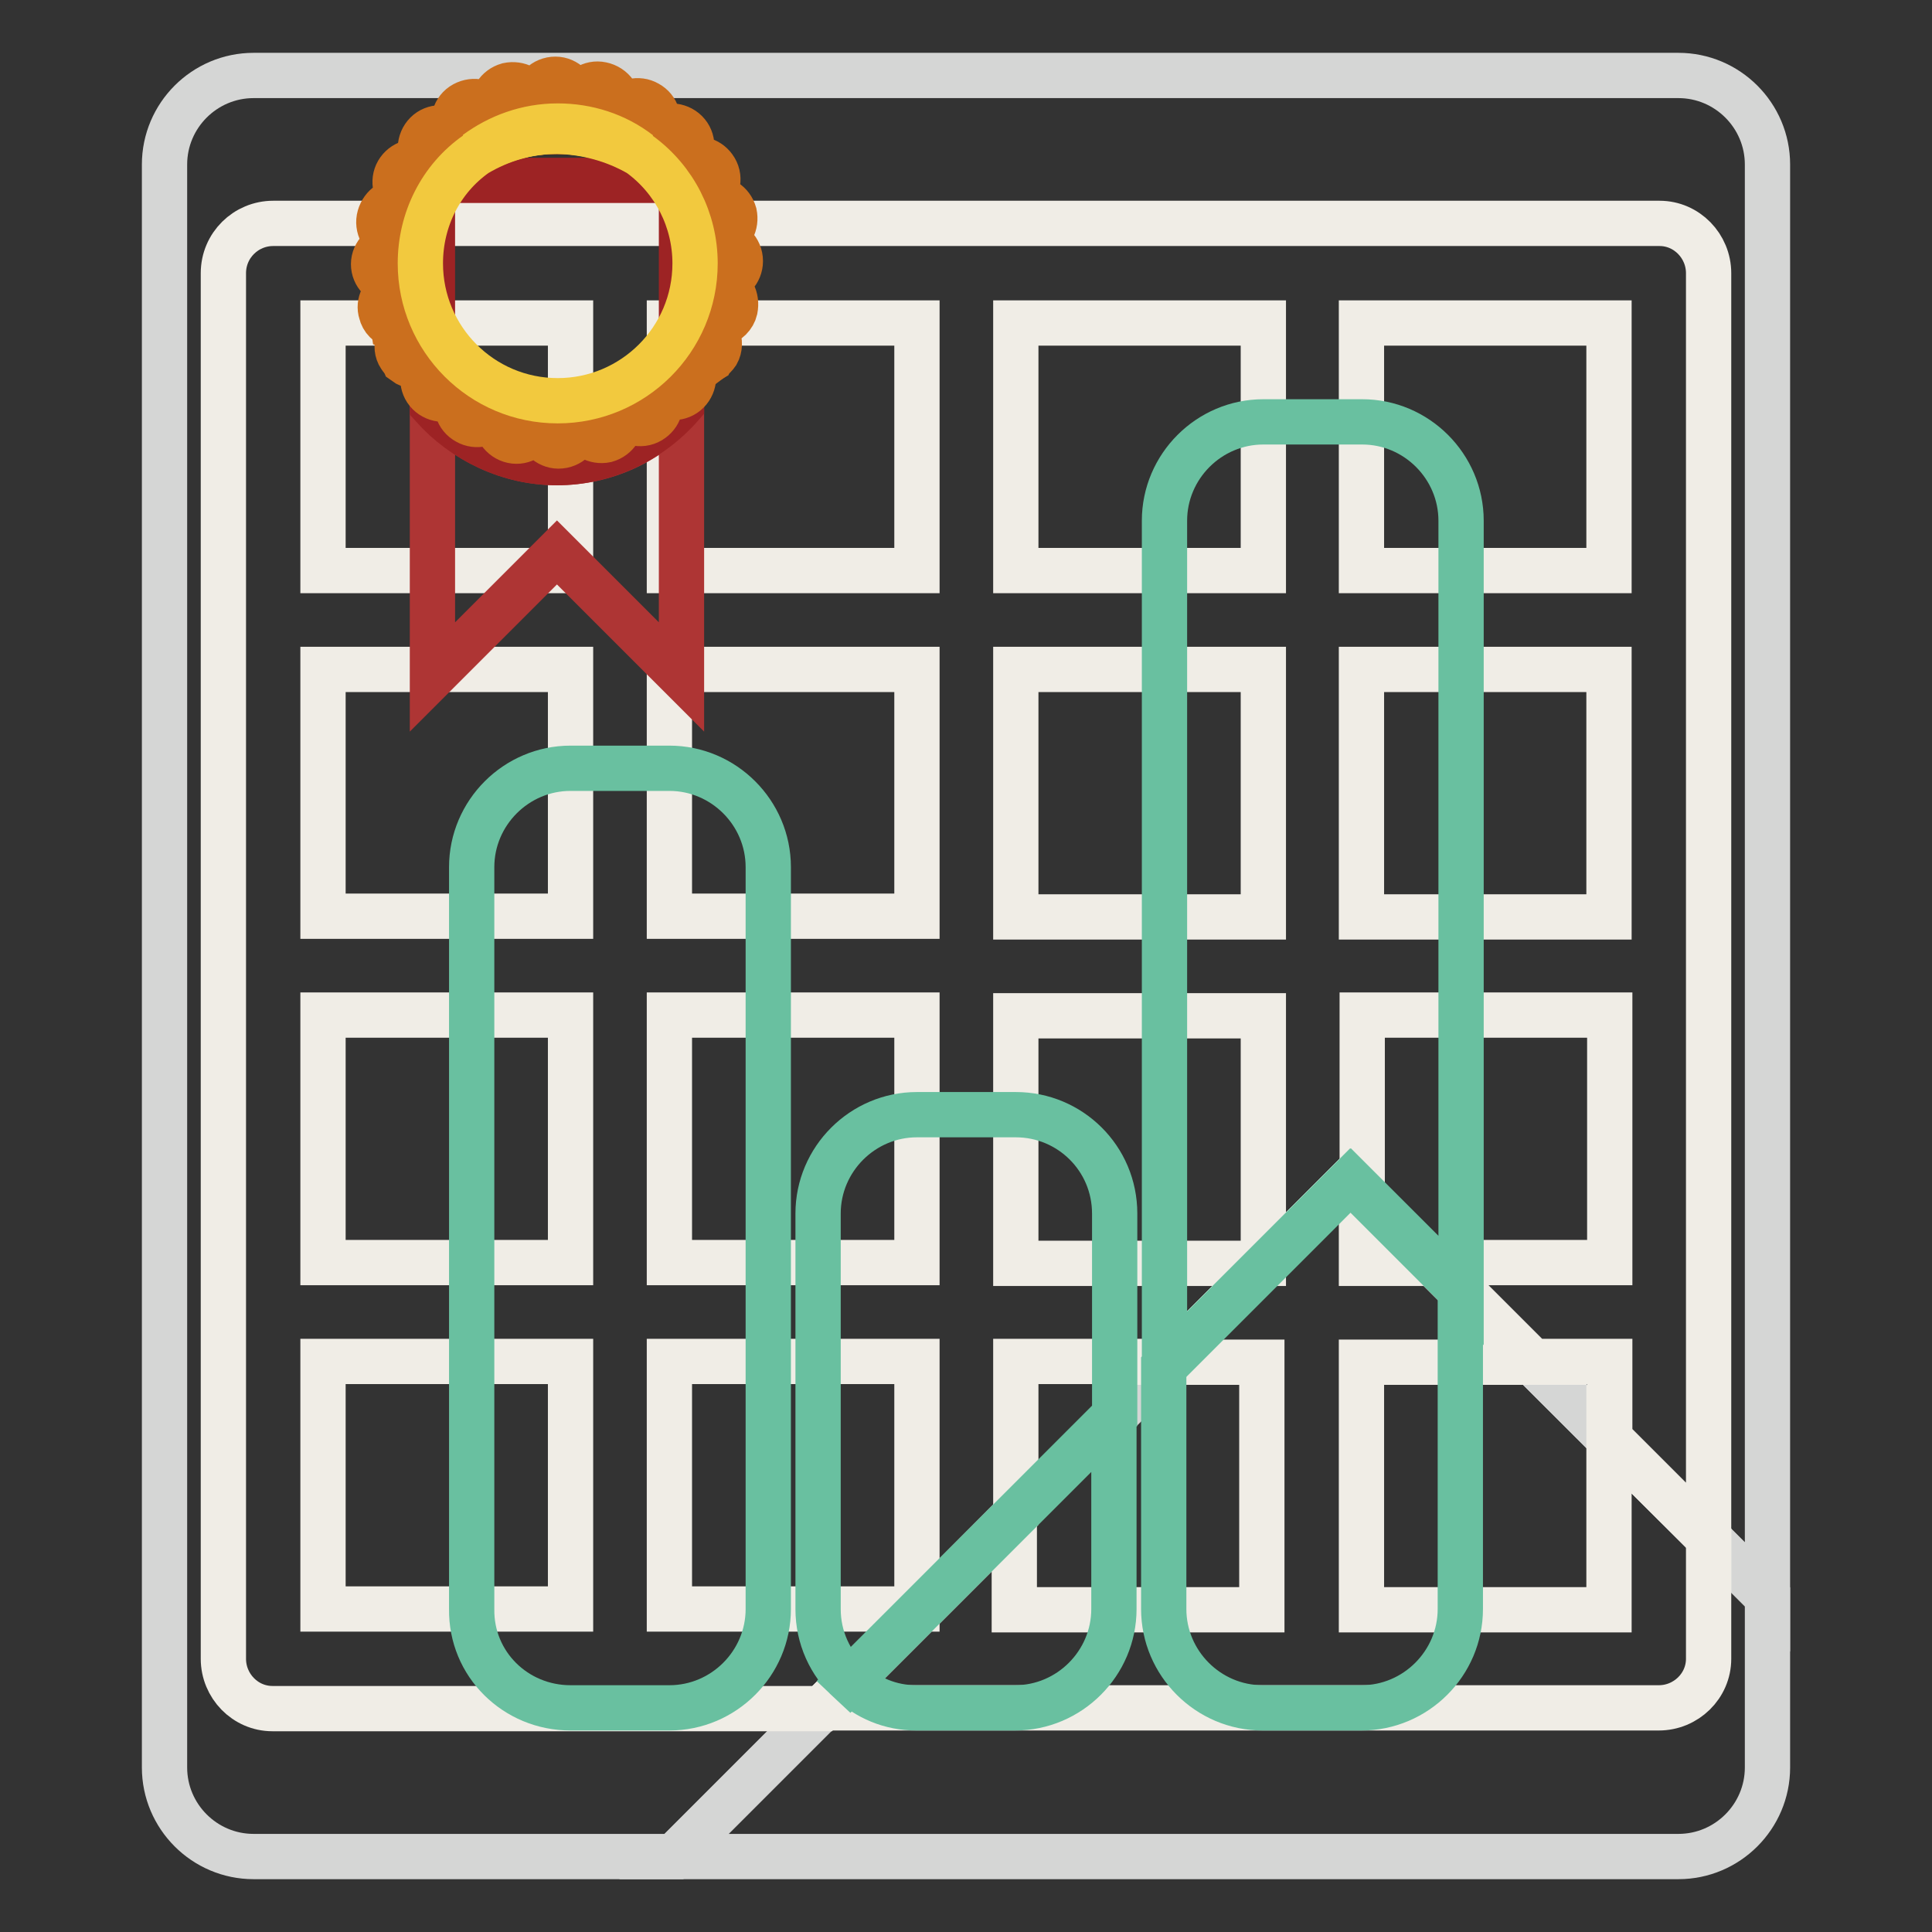
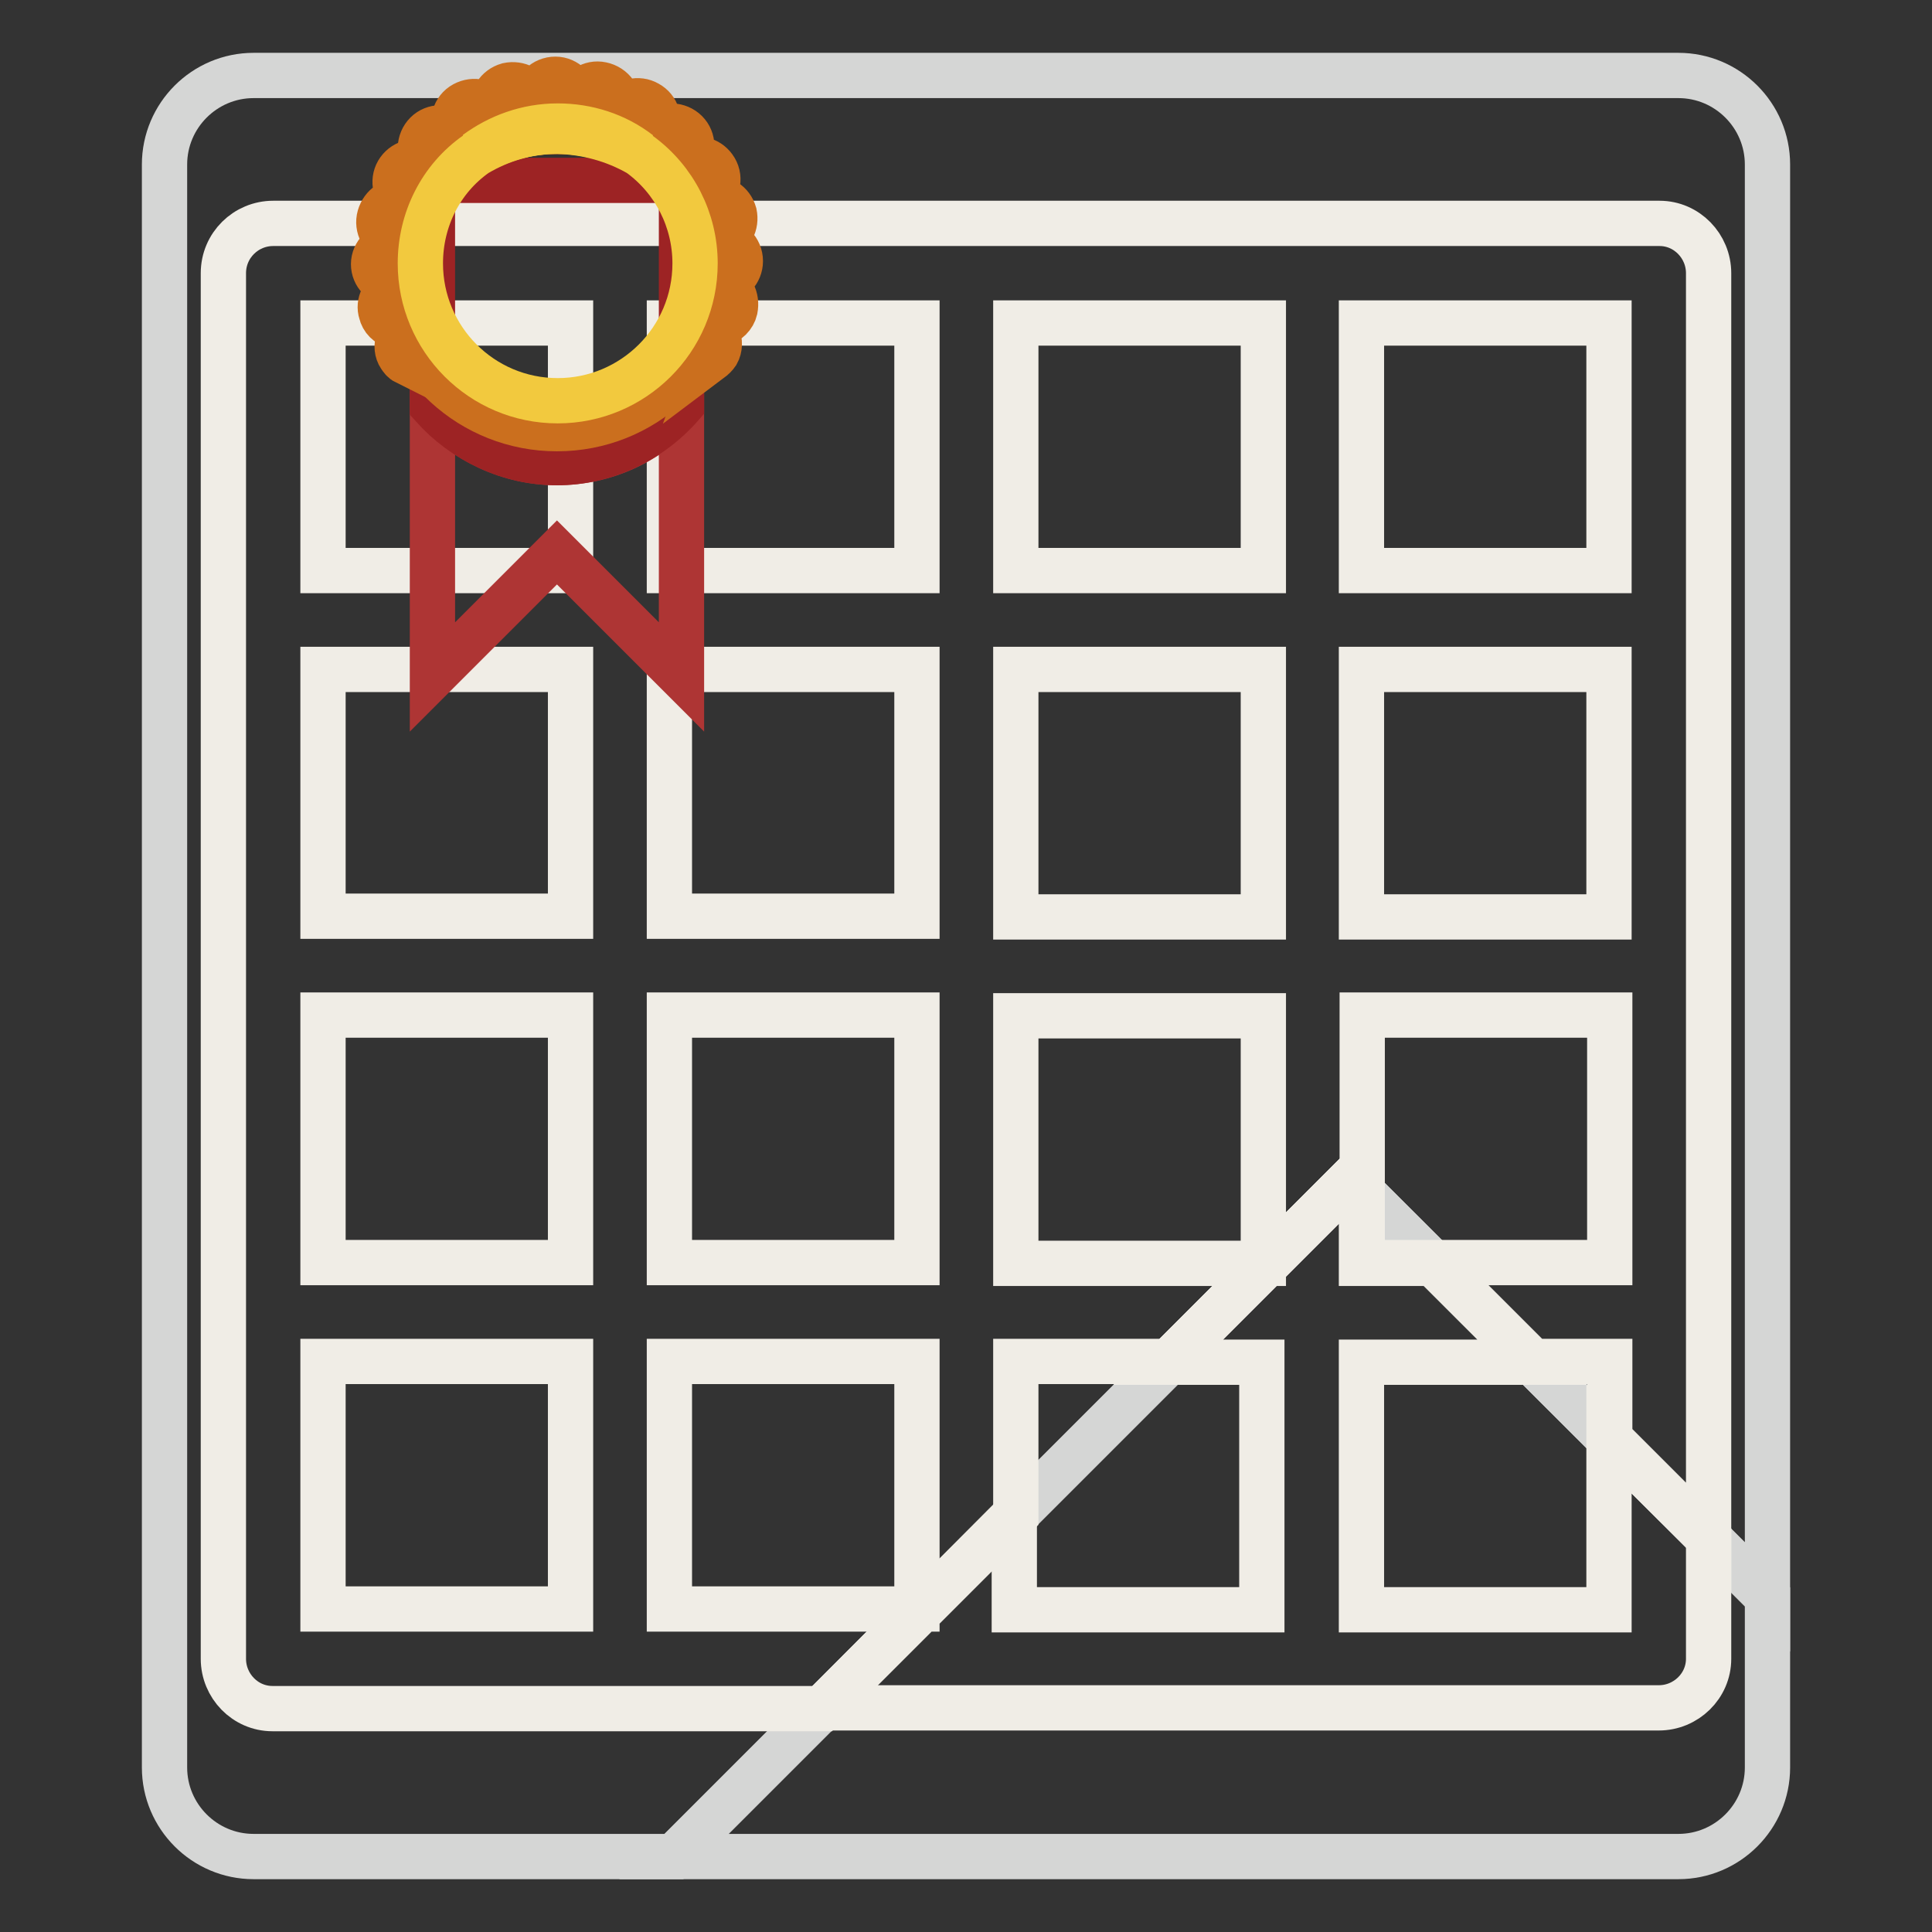
<svg xmlns="http://www.w3.org/2000/svg" version="1.1" x="0px" y="0px" viewBox="0 0 256 256" enable-background="new 0 0 256 256" xml:space="preserve">
  <rect x="0" y="0" width="256" height="256" fill="#333333" stroke="none" />
  <g>
    <path stroke-width="6" fill-opacity="0" stroke="#d5d6d5" d="M178.9,156.4L89.3,246h133.1c6.5,0,11.8-5.3,11.8-11.8l0,0v-22.6L178.9,156.4L178.9,156.4z" />
    <path stroke-width="6" fill-opacity="0" stroke="#d5d6d5" d="M234.2,211.6V21.8c0-6.5-5.3-11.8-11.8-11.8l0,0H33.6c-6.5,0-11.8,5.3-11.8,11.8v212.4 c0,6.5,5.3,11.8,11.8,11.8l0,0h55.7l89.6-89.6L234.2,211.6z" />
    <path stroke-width="6" fill-opacity="0" stroke="#f0ede6" d="M213.2,190.7v22.6h-32.8v-32.8H203l-13.1-13.1h-9.5v-9.5l-1.5-1.5l-24.1,24.1h12.4v32.8h-32.8v-12.5 L109,226.3h110.8c3.6,0,6.6-2.9,6.6-6.5c0,0,0,0,0,0v-16L213.2,190.7L213.2,190.7z" />
    <path stroke-width="6" fill-opacity="0" stroke="#f0ede6" d="M134.6,180.4h20.3l24.1-24.1l1.5,1.5v-23.3h32.8v32.8h-23.3l13.1,13.1h10.2v10.2l13.1,13.1V36.2 c0-3.6-2.9-6.6-6.5-6.6c0,0,0,0,0,0H36.2c-3.6,0-6.6,2.9-6.6,6.6v183.6c0,3.6,2.9,6.6,6.5,6.6c0,0,0,0,0,0H109l25.6-25.6V180.4 L134.6,180.4z M180.4,42.8h32.8v32.8h-32.8V42.8z M180.4,88.7h32.8v32.8h-32.8V88.7z M134.6,42.8h32.8v32.8h-32.8V42.8z  M134.6,88.7h32.8v32.8h-32.8V88.7z M134.6,134.6h32.8v32.8h-32.8V134.6z M75.6,213.2H42.8v-32.8h32.8V213.2z M75.6,167.3H42.8 v-32.8h32.8V167.3z M75.6,121.4H42.8V88.7h32.8V121.4z M75.6,75.6H42.8V42.8h32.8V75.6L75.6,75.6z M121.4,213.2H88.7v-32.8h32.8 V213.2z M121.4,167.3H88.7v-32.8h32.8V167.3z M121.4,121.4H88.7V88.7h32.8V121.4z M88.7,75.6V42.8h32.8v32.8L88.7,75.6L88.7,75.6z" />
-     <path stroke-width="6" fill-opacity="0" stroke="#69c0a0" d="M75.6,226.3h13.1c7.2,0,13.1-5.9,13.1-13.1v-98.3c0-7.2-5.9-13.1-13.1-13.1l0,0H75.6 c-7.2,0-13.1,5.9-13.1,13.1l0,0v98.3C62.4,220.5,68.3,226.3,75.6,226.3z M193.6,171V69c0-7.2-5.9-13.1-13.1-13.1h-13.1 c-7.2,0-13.1,5.9-13.1,13.1l0,0v112.1l24.7-24.7L193.6,171z" />
-     <path stroke-width="6" fill-opacity="0" stroke="#69c0a0" d="M178.9,156.4l-24.7,24.7v32.1c0,7.2,5.9,13.1,13.1,13.1h13.1c7.2,0,13.1-5.9,13.1-13.1V171L178.9,156.4 L178.9,156.4z M121.4,226.3h13.1c7.2,0,13.1-5.9,13.1-13.1c0,0,0,0,0,0v-25.6l-35.1,35.1C114.9,225,118,226.3,121.4,226.3z  M134.6,147.7h-13.1c-7.2,0-13.1,5.9-13.1,13.1v52.4c0,3.8,1.6,7.2,4.2,9.6l35.1-35.1v-26.9C147.7,153.5,141.8,147.7,134.6,147.7 L134.6,147.7z" />
    <path stroke-width="6" fill-opacity="0" stroke="#ae3534" d="M90.3,23.9h-0.9c0.3,0.3,0.6,0.7,0.9,1.1V23.9z M57.4,23.9V25c0.3-0.3,0.5-0.7,0.9-1.1H57.4z M73.8,61.3 c-6.3,0-12.3-2.8-16.5-7.6v36l16.5-16.5l16.5,16.5v-36C86.2,58.5,80.2,61.3,73.8,61.3z" />
    <path stroke-width="6" fill-opacity="0" stroke="#9d2324" d="M73.8,61.3c6.3,0,12.3-2.8,16.5-7.6V25c-0.3-0.3-0.5-0.7-0.9-1.1H58.2c-0.3,0.3-0.6,0.7-0.9,1.1v28.8 C61.5,58.5,67.5,61.3,73.8,61.3z" />
    <path stroke-width="6" fill-opacity="0" stroke="#cb6f1e" d="M73.8,17.4c11.4,0,20.6,8.7,21.7,19.7c0.1-0.7,0.2-1.5,0.2-2.2c-0.3-12.1-10.3-21.7-22.5-21.4 c-11.7,0.3-21.2,9.7-21.4,21.4c0,0.8,0.1,1.5,0.2,2.2C53.2,26,62.5,17.4,73.8,17.4z" />
    <path stroke-width="6" fill-opacity="0" stroke="#cb6f1e" d="M73.8,56.8c11.4,0,20.6-8.7,21.7-19.7C94.4,26,85.2,17.4,73.8,17.4c-11.4,0-20.6,8.7-21.7,19.7 C53.2,48.2,62.5,56.8,73.8,56.8z" />
    <path stroke-width="6" fill-opacity="0" stroke="#cb6f1e" d="M73.8,17.4c11.4,0,20.7,8.8,21.8,19.9c1.4-0.1,2.5-1.3,2.5-2.7c0-1.5-1.2-2.7-2.6-2.7l0-0.3 c1.4-0.5,2.1-1.9,1.8-3.3c-0.4-1.4-1.7-2.2-3.1-2c0-0.1-0.1-0.2-0.2-0.3c1.2-0.9,1.5-2.6,0.6-3.8c-0.8-1.1-2.2-1.4-3.4-0.8 l-0.2-0.2c0.9-1.1,0.9-2.7-0.1-3.7c-1-1-2.7-1.1-3.8-0.1c-0.1-0.1-0.1-0.1-0.2-0.2c0.6-1.3,0.2-2.8-1.1-3.5 c-1.2-0.7-2.8-0.3-3.6,0.8c-0.1,0-0.2-0.1-0.3-0.1c0.3-1.5-0.7-2.9-2.2-3.2c-1.4-0.3-2.7,0.6-3.1,1.9l-0.3,0 c-0.1-1.4-1.3-2.6-2.7-2.6c-1.5,0-2.7,1.2-2.7,2.6l-0.3,0c-0.5-1.4-1.9-2.1-3.3-1.8c-1.4,0.4-2.2,1.7-1.9,3.1l-0.3,0.2 c-0.8-1.1-2.3-1.5-3.6-0.8c-1.3,0.7-1.7,2.3-1.1,3.6l-0.2,0.2c-1.1-0.9-2.7-0.9-3.7,0.1c-1,1-1.1,2.7-0.1,3.8l-0.2,0.2 c-1.3-0.6-2.8-0.1-3.5,1.1c-0.7,1.2-0.3,2.8,0.8,3.6l-0.1,0.3c-1.4-0.3-2.7,0.6-3.1,2c-0.4,1.4,0.4,2.9,1.8,3.3l0,0.3 c-1.4,0.1-2.6,1.3-2.6,2.7c0,1.4,1.1,2.5,2.5,2.7C52.8,26.4,62.2,17.4,73.8,17.4z M52,38.3c-1.2,0.5-1.9,1.9-1.5,3.1 c0.2,0.9,0.9,1.6,1.8,1.8c-0.2-1.3-0.4-2.6-0.4-3.9C51.9,39,52,38.6,52,38.3z M53,47.2c0.2,0.3,0.4,0.6,0.8,0.8c-0.4-0.9-0.7-2-1-3 C52.5,45.8,52.6,46.6,53,47.2z M95,46.8c0.4-0.7,0.4-1.6,0.1-2.3c-0.2,1.1-0.6,2.1-1,3.2C94.5,47.4,94.8,47.1,95,46.8z M95.6,37.7 c0,0.6,0.2,1.1,0.2,1.7c0,1.2-0.2,2.3-0.3,3.5c0.9-0.2,1.7-1,1.9-1.9C97.7,39.5,97,38.1,95.6,37.7z" />
-     <path stroke-width="6" fill-opacity="0" stroke="#cb6f1e" d="M95.6,37.7c0,0-0.1,0-0.1-0.1l0-0.3l0,0c-1-11.2-10.3-19.9-21.8-19.9c-11.6,0-21,9-21.8,20.4 c0.1,0,0.1,0,0.1,0l0,0.3c-0.1,0-0.1,0.1-0.2,0.1c0,0.4-0.1,0.7-0.1,1.1c0,1.3,0.2,2.6,0.4,3.9c0.4,0.1,0.9,0.2,1.3,0.1l0.2,0.3 c-0.5,0.4-0.8,0.9-1,1.4c0.3,1,0.6,2,1,3c0.8,0.6,1.9,0.7,2.9,0.2l0.2,0.2c-0.9,1.1-0.9,2.7,0.1,3.7c1,1,2.7,1.1,3.8,0.1 c0.1,0.1,0.1,0.1,0.2,0.2c-0.6,1.3-0.2,2.8,1.1,3.5c1.2,0.7,2.8,0.3,3.6-0.8c0.1,0,0.2,0.1,0.3,0.1c-0.3,1.5,0.7,2.9,2.1,3.2 c1.4,0.3,2.7-0.6,3.1-1.9l0.3,0c0.1,1.4,1.3,2.6,2.7,2.6c1.5,0,2.7-1.2,2.7-2.6l0.3,0c0.5,1.3,1.9,2.1,3.3,1.8 c1.4-0.4,2.2-1.7,2-3.1l0.3-0.2c0.9,1.2,2.6,1.5,3.8,0.6c1.1-0.8,1.4-2.2,0.8-3.4l0.2-0.2c1.1,0.9,2.7,0.9,3.7-0.1 c1-1,1.1-2.7,0.1-3.8c0.1-0.1,0.1-0.1,0.2-0.2c0.9,0.4,1.9,0.3,2.7-0.2c0.4-1,0.7-2.1,1-3.2c-0.2-0.5-0.5-1-1-1.3 c0-0.1,0.1-0.2,0.1-0.3c0.4,0.1,0.8,0,1.2-0.1c0.2-1.1,0.3-2.3,0.3-3.5C95.8,38.8,95.7,38.2,95.6,37.7z" />
    <path stroke-width="6" fill-opacity="0" stroke="#f2c93e" d="M84.7,20.3c-3.1-2.4-6.9-3.6-10.8-3.6c-4.1,0-7.8,1.4-10.8,3.6c3.3-1.9,7-2.9,10.8-3 C77.8,17.4,81.5,18.5,84.7,20.3z" />
    <path stroke-width="6" fill-opacity="0" stroke="#f2c93e" d="M55.7,34.9c0,10,8.1,18.2,18.2,18.2c10,0,18.2-8.1,18.2-18.2c0-5.7-2.7-11.1-7.4-14.5 c-3.3-1.9-7-2.9-10.8-3c-4,0-7.6,1.1-10.8,3C58.4,23.7,55.7,29.1,55.7,34.9z" />
  </g>
</svg>